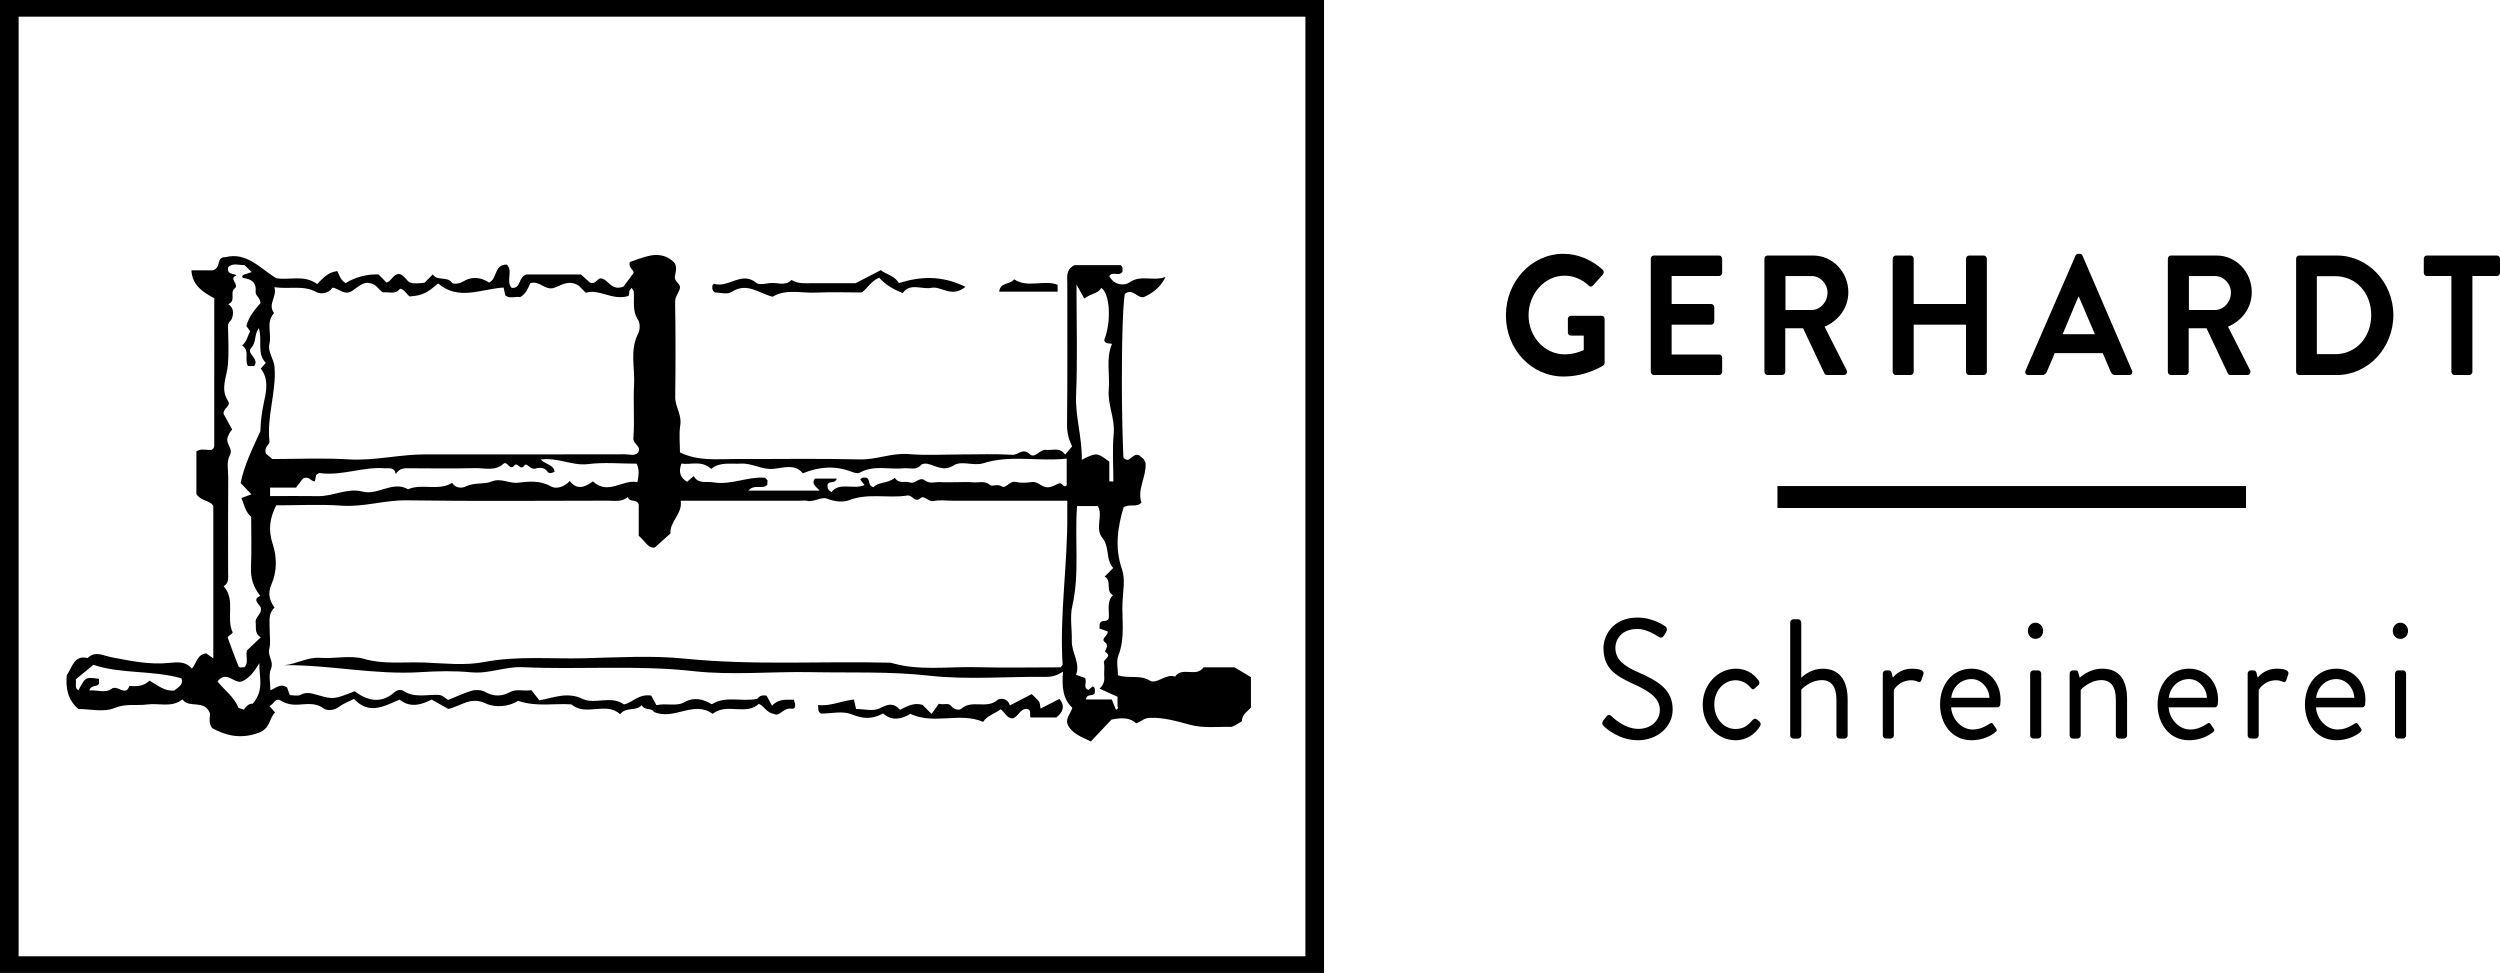
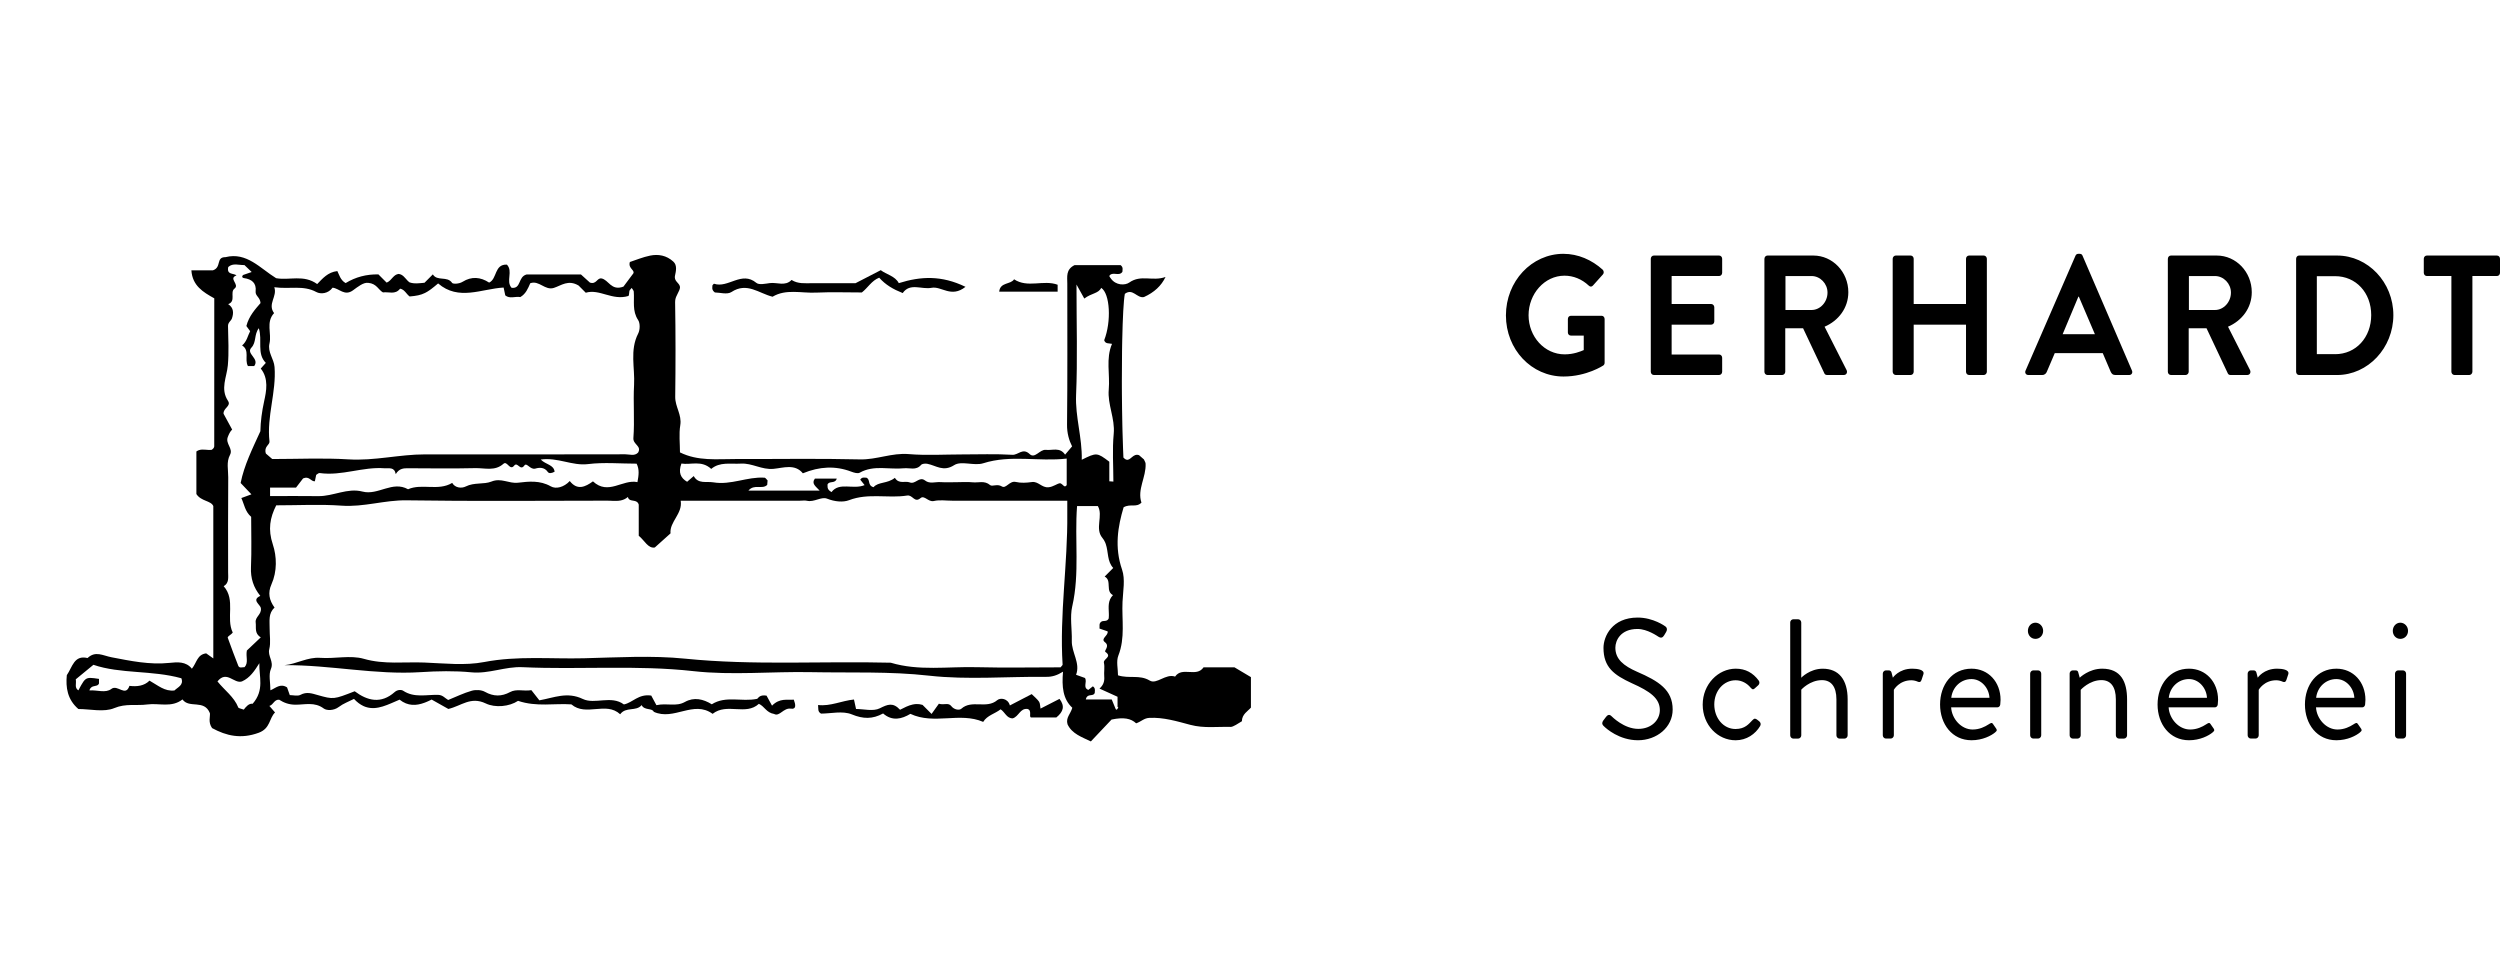
<svg xmlns="http://www.w3.org/2000/svg" width="591" height="230" viewBox="0 0 591 230" fill="none">
-   <path fill-rule="evenodd" clip-rule="evenodd" d="M308.598 3.938H4.402V226.062H308.598V3.938ZM0 0V230H313V0H0Z" fill="black" />
  <path d="M369.621 60.006C373.034 60.006 376.299 61.42 378.878 63.758C379.178 64.082 379.221 64.566 378.914 64.89L376.563 67.509C376.263 67.834 375.919 67.834 375.575 67.509C373.942 65.979 371.935 65.171 369.848 65.171C365.109 65.171 361.353 69.486 361.353 74.529C361.353 79.572 365.109 83.77 369.885 83.77C372.009 83.77 373.642 83.085 374.397 82.76V79.333H371.364C370.947 79.333 370.646 79.009 370.646 78.605V75.416C370.646 74.97 370.947 74.651 371.364 74.651H378.65C379.031 74.651 379.332 75.013 379.332 75.416V85.747C379.332 86.071 379.178 86.273 379.031 86.39C379.031 86.39 375.121 89.009 369.621 89.009C362.071 89.009 356 82.632 356 74.566C356 66.499 362.071 60 369.621 60V60.006ZM390.246 61.175C390.246 60.771 390.547 60.41 390.964 60.41H406.402C406.819 60.41 407.12 60.771 407.12 61.175V64.486C407.12 64.89 406.819 65.251 406.402 65.251H395.175V71.867H404.542C404.923 71.867 405.26 72.228 405.26 72.632V75.979C405.26 76.426 404.916 76.744 404.542 76.744H395.175V83.807H406.402C406.819 83.807 407.12 84.168 407.12 84.572V87.883C407.12 88.287 406.819 88.648 406.402 88.648H390.964C390.547 88.648 390.246 88.287 390.246 87.883V61.175ZM417.113 61.175C417.113 60.771 417.414 60.41 417.831 60.41H428.678C433.233 60.41 436.946 64.284 436.946 69.082C436.946 72.791 434.632 75.82 431.33 77.234L436.529 87.479C436.793 88.005 436.529 88.648 435.884 88.648H431.901C431.557 88.648 431.366 88.446 431.293 88.287L426.247 77.595H422.036V87.883C422.036 88.287 421.692 88.648 421.318 88.648H417.825C417.408 88.648 417.107 88.287 417.107 87.883V61.175H417.113ZM428.267 73.281C430.28 73.281 432.023 71.426 432.023 69.168C432.023 67.032 430.28 65.257 428.267 65.257H422.085V73.287H428.267V73.281ZM447.431 61.175C447.431 60.771 447.774 60.41 448.149 60.41H451.678C452.096 60.41 452.396 60.771 452.396 61.175V71.867H464.765V61.175C464.765 60.771 465.066 60.41 465.483 60.41H468.976C469.357 60.41 469.694 60.771 469.694 61.175V87.883C469.694 88.287 469.351 88.648 468.976 88.648H465.483C465.066 88.648 464.765 88.287 464.765 87.883V76.751H452.396V87.883C452.396 88.287 452.096 88.648 451.678 88.648H448.149C447.768 88.648 447.431 88.287 447.431 87.883V61.175ZM478.846 87.601L490.644 60.453C490.761 60.208 490.945 60.006 491.289 60.006H491.669C492.05 60.006 492.204 60.208 492.314 60.453L503.995 87.601C504.222 88.128 503.922 88.648 503.351 88.648H500.048C499.477 88.648 499.213 88.403 498.95 87.84L497.09 83.483H485.746L483.886 87.84C483.733 88.244 483.395 88.648 482.787 88.648H479.485C478.914 88.648 478.613 88.122 478.84 87.601H478.846ZM495.236 79.009L491.442 70.135H491.326L487.606 79.009H495.23H495.236ZM512.485 61.175C512.485 60.771 512.785 60.41 513.203 60.41H524.049C528.604 60.41 532.318 64.284 532.318 69.082C532.318 72.791 530.003 75.82 526.701 77.234L531.9 87.479C532.164 88.005 531.9 88.648 531.256 88.648H527.272C526.928 88.648 526.738 88.446 526.664 88.287L521.618 77.595H517.408V87.883C517.408 88.287 517.064 88.648 516.689 88.648H513.197C512.779 88.648 512.478 88.287 512.478 87.883V61.175H512.485ZM523.638 73.281C525.651 73.281 527.395 71.426 527.395 69.168C527.395 67.032 525.651 65.257 523.638 65.257H517.457V73.287H523.638V73.281ZM542.802 61.175C542.802 60.771 543.103 60.41 543.483 60.41H552.476C559.799 60.41 565.79 66.744 565.79 74.492C565.79 82.24 559.799 88.654 552.476 88.654H543.483C543.103 88.654 542.802 88.293 542.802 87.889V61.181V61.175ZM552.022 83.727C556.951 83.727 560.554 79.774 560.554 74.486C560.554 69.198 556.951 65.288 552.022 65.288H547.7V83.721H552.022V83.727ZM579.509 65.251H573.702C573.285 65.251 572.984 64.89 572.984 64.486V61.175C572.984 60.771 573.285 60.41 573.702 60.41H590.282C590.699 60.41 591 60.771 591 61.175V64.486C591 64.89 590.699 65.251 590.282 65.251H584.475V87.883C584.475 88.287 584.131 88.648 583.757 88.648H580.227C579.847 88.648 579.509 88.287 579.509 87.883V65.251Z" fill="black" />
  <path d="M378.991 170.368C379.182 170.124 379.372 169.842 379.563 169.604C379.943 169.078 380.361 168.761 380.889 169.243C381.153 169.488 383.923 172.306 387.3 172.306C390.377 172.306 392.385 170.252 392.385 167.874C392.385 165.093 390.106 163.443 385.746 161.505C381.571 159.574 379.065 157.758 379.065 153.162C379.065 150.424 381.116 145.992 387.147 145.992C390.868 145.992 393.637 148.046 393.637 148.046C393.865 148.168 394.319 148.651 393.865 149.415C393.711 149.66 393.564 149.941 393.41 150.179C393.066 150.741 392.692 150.906 392.084 150.54C391.82 150.381 389.425 148.688 387.11 148.688C383.087 148.688 381.871 151.426 381.871 153.119C381.871 155.821 383.806 157.392 386.993 158.797C392.114 161.016 395.418 163.07 395.418 167.74C395.418 171.933 391.66 174.995 387.22 174.995C382.78 174.995 379.704 172.214 379.213 171.731C378.912 171.45 378.531 171.126 378.985 170.362L378.991 170.368ZM410.341 158.076C412.619 158.076 414.4 159.042 415.769 160.894C416.033 161.255 415.959 161.737 415.616 162.025L414.897 162.667C414.326 163.229 414.136 162.825 413.798 162.508C413.036 161.579 411.784 160.815 410.304 160.815C407.461 160.815 405.256 163.314 405.256 166.536C405.256 169.757 407.418 172.336 410.267 172.336C412.545 172.336 413.417 171.126 414.289 170.24C414.744 169.757 415.008 169.836 415.425 170.16L415.843 170.484C416.223 170.765 416.334 171.212 416.107 171.615C414.971 173.546 412.883 175.001 410.298 175.001C406.085 175.001 402.517 171.413 402.517 166.578C402.517 161.744 406.195 158.076 410.334 158.076H410.341ZM423.2 147.16C423.2 146.756 423.543 146.396 423.918 146.396H425.097C425.478 146.396 425.816 146.756 425.816 147.16V160.216C425.816 160.216 427.83 158.082 430.9 158.082C434.658 158.082 436.783 160.619 436.783 165.338V173.84C436.783 174.243 436.439 174.604 436.065 174.604H434.849C434.468 174.604 434.13 174.243 434.13 173.84V165.338C434.13 162.275 432.841 160.784 430.716 160.784C427.83 160.784 425.822 163.039 425.822 163.039V173.84C425.822 174.243 425.478 174.604 425.103 174.604H423.924C423.543 174.604 423.206 174.243 423.206 173.84V147.166L423.2 147.16ZM445.092 159.244C445.092 158.84 445.436 158.48 445.81 158.48H446.529C446.83 158.48 447.1 158.681 447.173 159.042L447.474 160.209C447.474 160.209 448.881 158.076 452.031 158.076C453.167 158.076 455.064 158.278 454.69 159.409L454.235 160.778C454.045 161.304 453.701 161.304 453.327 161.138C452.983 160.98 452.418 160.815 451.847 160.815C448.96 160.815 447.708 163.07 447.708 163.07V173.828C447.708 174.231 447.364 174.592 446.989 174.592H445.81C445.429 174.592 445.092 174.231 445.092 173.828V159.244ZM466.063 158.076C470.048 158.076 472.934 161.218 472.934 165.448C472.934 165.729 472.898 166.254 472.861 166.536C472.824 166.939 472.517 167.22 472.179 167.22H461.248C461.402 169.922 463.637 172.458 466.333 172.458C467.93 172.458 469.219 171.817 470.091 171.248C470.625 170.924 470.853 170.723 471.154 171.169C471.381 171.493 471.571 171.774 471.798 172.098C472.062 172.458 472.216 172.703 471.645 173.143C470.736 173.907 468.685 174.995 466.069 174.995C461.476 174.995 458.632 171.169 458.632 166.536C458.632 161.903 461.476 158.076 466.069 158.076H466.063ZM470.312 164.965C470.196 162.63 468.378 160.533 466.063 160.533C463.52 160.533 461.549 162.465 461.279 164.965H470.312ZM479.395 149.134C479.395 148.046 480.193 147.202 481.175 147.202C482.158 147.202 482.999 148.046 482.999 149.134C482.999 150.222 482.201 151.029 481.175 151.029C480.15 151.029 479.395 150.185 479.395 149.134ZM479.929 159.244C479.929 158.84 480.273 158.48 480.647 158.48H481.826C482.207 158.48 482.545 158.84 482.545 159.244V173.828C482.545 174.231 482.201 174.592 481.826 174.592H480.647C480.267 174.592 479.929 174.231 479.929 173.828V159.244ZM489.257 159.244C489.257 158.84 489.601 158.48 489.975 158.48H490.694C491.038 158.48 491.228 158.639 491.302 158.963L491.646 160.209C491.646 160.209 493.807 158.076 496.957 158.076C501.36 158.076 502.84 161.138 502.84 165.332V173.834C502.84 174.237 502.497 174.598 502.122 174.598H500.906C500.525 174.598 500.188 174.237 500.188 173.834V165.332C500.188 162.269 498.898 160.778 496.773 160.778C493.93 160.778 491.879 163.076 491.879 163.076V173.834C491.879 174.237 491.535 174.598 491.16 174.598H489.981C489.601 174.598 489.263 174.237 489.263 173.834V159.25L489.257 159.244ZM517.48 158.076C521.466 158.076 524.352 161.218 524.352 165.448C524.352 165.729 524.315 166.254 524.278 166.536C524.241 166.939 523.934 167.22 523.597 167.22H512.666C512.819 169.922 515.055 172.458 517.75 172.458C519.347 172.458 520.637 171.817 521.509 171.248C522.043 170.924 522.27 170.723 522.571 171.169C522.798 171.493 522.989 171.774 523.216 172.098C523.48 172.458 523.633 172.703 523.062 173.143C522.153 173.907 520.102 174.995 517.486 174.995C512.893 174.995 510.05 171.169 510.05 166.536C510.05 161.903 512.893 158.076 517.486 158.076H517.48ZM521.73 164.965C521.613 162.63 519.795 160.533 517.48 160.533C514.938 160.533 512.967 162.465 512.696 164.965H521.73ZM531.346 159.244C531.346 158.84 531.69 158.48 532.065 158.48H532.783C533.084 158.48 533.354 158.681 533.428 159.042L533.729 160.209C533.729 160.209 535.135 158.076 538.285 158.076C539.422 158.076 541.319 158.278 540.944 159.409L540.49 160.778C540.3 161.304 539.956 161.304 539.581 161.138C539.237 160.98 538.672 160.815 538.101 160.815C535.215 160.815 533.962 163.07 533.962 163.07V173.828C533.962 174.231 533.618 174.592 533.244 174.592H532.065C531.684 174.592 531.346 174.231 531.346 173.828V159.244ZM552.317 158.076C556.303 158.076 559.189 161.218 559.189 165.448C559.189 165.729 559.152 166.254 559.115 166.536C559.078 166.939 558.771 167.22 558.434 167.22H547.503C547.656 169.922 549.892 172.458 552.588 172.458C554.184 172.458 555.474 171.817 556.346 171.248C556.88 170.924 557.107 170.723 557.408 171.169C557.635 171.493 557.826 171.774 558.053 172.098C558.317 172.458 558.47 172.703 557.899 173.143C556.991 173.907 554.94 174.995 552.323 174.995C547.73 174.995 544.887 171.169 544.887 166.536C544.887 161.903 547.73 158.076 552.323 158.076H552.317ZM556.567 164.965C556.45 162.63 554.632 160.533 552.317 160.533C549.775 160.533 547.804 162.465 547.534 164.965H556.567ZM565.655 149.134C565.655 148.046 566.454 147.202 567.436 147.202C568.419 147.202 569.26 148.046 569.26 149.134C569.26 150.222 568.462 151.029 567.436 151.029C566.411 151.029 565.655 150.185 565.655 149.134ZM566.183 159.244C566.183 158.84 566.527 158.48 566.902 158.48H568.081C568.462 158.48 568.799 158.84 568.799 159.244V173.828C568.799 174.231 568.456 174.592 568.081 174.592H566.902C566.521 174.592 566.183 174.231 566.183 173.828V159.244Z" fill="black" />
-   <rect x="420.186" y="114.906" width="110.771" height="5.18" fill="black" />
  <path d="M179.394 166.379C180.752 167.001 181.163 168.481 183.005 168.781C184.282 169.497 185.217 167.26 186.979 167.529C188.291 167.73 188.095 166.58 187.654 165.397C186.074 165.543 184.363 164.949 182.506 166.819C181.955 165.811 181.431 164.851 181.213 164.449C179.582 164.172 179.291 164.994 179.002 165.206C175.285 165.979 171.599 164.387 168.266 166.494C166.257 165.257 164.078 164.725 161.895 165.952C159.818 167.121 157.728 166.144 155.175 166.703C154.695 165.809 154.177 164.845 153.955 164.434C150.923 163.978 149.585 166.11 147.488 166.53C144.484 164.289 140.622 166.603 137.767 165.235C134.079 163.469 131.018 164.93 127.505 165.559C126.855 164.731 126.187 163.88 125.617 163.153C123.746 163.464 122.114 162.775 120.571 163.609C118.598 164.678 116.687 164.701 114.639 163.547C113.802 163.074 112.483 163.019 111.528 163.29C109.601 163.838 107.773 164.74 105.947 165.478C105.141 165.002 104.667 164.303 103.603 164.269C100.827 164.179 97.928 165.039 95.298 163.285C94.898 163.019 93.978 162.999 93.301 163.603C90.077 166.477 86.834 165.668 83.851 163.414C78.891 165.347 78.882 165.383 75.071 164.303C73.704 163.916 72.475 163.481 71.032 164.259C70.35 164.627 69.308 164.323 68.505 164.323C68.204 163.474 67.981 162.84 67.862 162.5C66.25 161.468 65.18 162.678 63.923 163.19C63.923 161.295 63.461 159.507 64.036 158.167C64.808 156.37 63.231 155.131 63.655 153.457C64.045 151.917 63.724 150.196 63.741 148.555C63.76 146.811 63.393 144.976 64.907 143.643C63.627 141.866 63.278 140.134 64.166 138.153C65.546 135.072 65.444 131.541 64.496 128.704C63.31 125.152 63.816 122.393 65.298 119.46C70.595 119.46 75.702 119.172 80.76 119.539C85.981 119.919 90.922 118.196 96.118 118.277C111.915 118.521 127.72 118.37 143.521 118.358C143.783 118.358 144.048 118.367 144.313 118.378C144.491 118.386 144.671 118.394 144.85 118.402C146.102 118.45 147.348 118.422 148.429 117.488C148.661 118.571 149.836 118.16 150.545 118.637C150.573 118.655 150.601 118.675 150.627 118.699C150.68 118.742 150.731 118.794 150.777 118.851C150.869 118.966 150.945 119.113 150.999 119.298V126.649C152.389 127.782 153.214 129.717 154.797 129.425C156.232 128.136 157.285 127.193 158.511 126.092C158.243 123.344 161.427 121.417 160.914 118.366H189.134C189.68 118.366 190.247 118.265 190.765 118.384C192.458 118.778 194.156 117.343 195.516 117.883C197.33 118.602 199.294 118.789 200.715 118.243C205.279 116.486 209.942 117.866 214.457 117.144C215.776 116.933 216.169 118.976 217.613 117.751C218.522 116.981 219.444 118.745 220.768 118.439C222.147 118.12 223.657 118.367 225.11 118.367H252.305C252.305 119.682 252.298 120.577 252.305 121.472C252.425 133.37 250.45 145.202 251.2 157.12C251.208 157.251 251 157.396 250.72 157.758C244.206 157.758 237.512 157.893 230.827 157.721C224.07 157.546 217.235 158.668 210.571 156.664C194.377 156.252 178.173 157.347 161.969 155.709C154.057 154.909 145.997 155.418 138.009 155.614C130.163 155.807 122.324 154.993 114.454 156.505C109.898 157.382 105.034 156.81 100.319 156.624C95.558 156.435 90.822 157.128 86.008 155.745C82.817 154.828 79.141 155.771 75.709 155.514C72.712 155.29 70.105 156.98 67.285 157.246C78.127 157.171 88.719 159.587 99.455 158.896C103.434 158.639 107.473 158.553 111.432 158.938C115.597 159.342 119.412 157.531 123.523 157.722C136.986 158.349 150.453 157.153 163.958 158.661C173.109 159.683 182.465 158.709 191.724 158.897C201.022 159.085 210.292 158.682 219.633 159.728C228.78 160.752 238.131 159.904 247.39 160.004C248.74 160.018 249.897 159.655 251.298 158.787C250.988 162.33 251.259 165.248 253.493 167.314C253.084 168.795 251.899 169.653 252.366 171.226C253.411 173.479 255.77 174.248 257.88 175.273C259.754 173.293 261.602 171.34 262.77 170.104C265.669 169.499 267.342 169.833 268.587 170.994C269.813 170.568 270.434 169.776 271.671 169.709C275.072 169.527 278.312 170.54 281.414 171.358C284.672 172.219 287.784 171.746 290.938 171.841C291.513 171.858 292.721 171.022 293.584 170.501C293.597 168.831 294.998 168.123 295.719 167.278V160.072C294.424 159.302 293.248 158.6 291.836 157.76H284.517C282.837 160.228 279.475 157.486 277.791 159.948C275.558 159.166 273.439 161.879 271.797 160.887C269.376 159.426 266.92 160.498 264.296 159.646C264.296 158.141 263.835 156.356 264.381 154.973C266.03 150.785 265.167 146.5 265.364 142.263C265.482 139.715 266.041 136.93 265.254 134.652C263.422 129.349 264.269 124.441 265.621 119.923C267.23 118.998 268.597 120.074 269.839 118.823C268.79 115.702 270.974 112.803 270.82 109.617C270.805 109.3 270.58 108.993 270.422 108.606C269.954 108.197 269.431 107.742 269.276 107.607C268.579 107.347 268.086 107.669 267.646 108.029C267.577 108.085 267.511 108.141 267.446 108.195C267.381 108.25 267.316 108.304 267.25 108.355C267.055 108.509 266.861 108.636 266.654 108.681C266.55 108.704 266.443 108.706 266.33 108.681C266.255 108.665 266.178 108.637 266.097 108.595C266.016 108.553 265.933 108.497 265.846 108.425C265.759 108.354 265.669 108.267 265.575 108.161C265.545 107.506 265.517 106.837 265.493 106.154C265.441 104.789 265.396 103.374 265.359 101.93C265.347 101.45 265.334 100.964 265.324 100.477C265.296 99.258 265.274 98.022 265.257 96.781C265.24 95.54 265.226 94.293 265.218 93.053C265.215 92.556 265.212 92.062 265.21 91.567C265.209 91.073 265.207 90.58 265.207 90.092C265.204 87.642 265.22 85.254 265.251 83.013C265.257 82.565 265.265 82.123 265.271 81.687C265.279 81.251 265.286 80.822 265.296 80.402C265.407 75.133 265.618 71.019 265.913 69.463C267.813 68.046 268.768 70.577 270.428 70.225C272.852 69.134 274.553 67.549 275.533 65.471C272.44 66.593 269.752 64.825 266.961 66.791C265.964 67.493 263.792 67.517 262.598 65.828C262.332 65.451 262.109 65.294 262.38 65.034C263.223 64.234 264.567 65.365 265.333 64.268C265.35 63.75 265.586 63.195 264.908 62.675H254.029C251.918 63.705 252.31 65.451 252.31 67.049C252.305 78.17 252.371 89.293 252.248 100.415C252.226 102.388 252.73 104.124 253.442 105.522C252.718 106.381 252.261 106.924 251.788 107.484C250.558 105.634 248.773 106.53 247.25 106.347C245.82 106.172 244.656 108.533 243.42 107.349C241.778 105.774 240.704 107.599 239.337 107.515C235.356 107.271 231.351 107.428 227.354 107.428C223.358 107.428 218.976 107.705 214.829 107.349C210.852 107.006 207.232 108.701 203.284 108.603C193.482 108.359 183.67 108.542 173.862 108.514C169.478 108.502 165.018 109.057 160.746 106.946C160.746 104.832 160.47 102.617 160.819 100.502C161.222 98.054 159.593 96.156 159.622 93.832C159.715 86.359 159.725 78.882 159.598 71.408C159.594 71.233 159.607 71.069 159.632 70.91C159.652 70.782 159.681 70.661 159.714 70.543C159.722 70.514 159.729 70.485 159.737 70.457C159.737 70.454 159.739 70.451 159.74 70.448C159.771 70.351 159.805 70.258 159.843 70.164C160.053 69.637 160.356 69.168 160.563 68.658C160.646 68.457 160.712 68.25 160.752 68.031C160.828 67.018 159.54 66.672 159.528 65.557C159.528 65.518 159.528 65.479 159.531 65.439C159.537 65.358 159.548 65.274 159.568 65.183C159.81 64.072 160.126 62.68 159.16 61.83C157.539 60.359 155.628 60.037 153.704 60.423C151.966 60.772 150.3 61.483 148.897 61.939C148.387 63.629 150.511 63.889 149.515 64.899C148.664 66.039 147.813 67.178 147.381 67.759C144.442 68.85 143.888 66.105 142.16 65.814C141.131 65.68 140.98 67.314 139.452 66.8C138.869 66.271 137.968 65.456 137.334 64.881H124.504C122.39 65.424 123.279 68.333 120.931 68.036C119.53 66.445 121.348 64.141 119.832 62.557C116.818 62.421 117.562 65.929 115.629 66.808C113.597 65.459 111.447 65.309 109.381 66.603C108.477 67.167 107.063 67.149 106.883 66.883C105.727 65.169 103.344 66.571 102.326 64.863C101.656 65.535 101.015 66.179 100.354 66.842C99.147 66.957 97.919 67.153 96.797 66.741C96.682 66.655 96.575 66.564 96.473 66.466C96.428 66.424 96.384 66.38 96.341 66.335C95.699 65.674 95.234 64.874 94.24 64.757C93.661 64.825 93.265 65.152 92.906 65.53C92.444 66.017 92.042 66.587 91.388 66.803C90.746 66.159 90.103 65.513 89.461 64.869C86.636 64.806 84.052 65.49 81.709 66.921C80.464 66.238 80.154 64.856 79.747 64.082C77.477 64.335 76.24 65.879 74.983 67.152C71.779 64.841 68.442 66.33 65.278 65.764C61.512 63.455 58.322 59.524 53.309 60.791C50.965 60.763 52.458 63.196 50.325 63.909H45.244C45.482 67.538 47.998 69.05 50.654 70.525C50.654 82.238 50.654 93.882 50.646 105.526C50.646 105.681 50.545 105.855 50.447 105.986C50.343 106.124 50.185 106.222 50.052 106.336C49.071 106.482 48.028 106.099 47.071 106.399C46.851 106.468 46.636 106.574 46.426 106.731V116.791C47.544 118.54 49.864 118.321 50.426 119.632V155.65C49.663 155.11 49.13 154.732 48.736 154.451C46.598 154.738 46.532 156.641 45.363 158.083C43.957 156.331 41.951 156.504 40.057 156.706C35.397 157.204 30.838 156.233 26.375 155.38C24.282 154.98 22.582 153.793 20.695 155.559C17.499 154.797 17.127 157.683 15.794 159.611C15.521 162.462 15.895 165.347 18.528 167.611C21.322 167.611 24.56 168.428 27.023 167.392C29.751 166.243 32.263 166.886 34.839 166.533C37.592 166.155 40.556 167.375 43.137 165.344C44.732 167.579 48.276 165.24 49.62 168.595C49.737 169.41 49.145 170.713 50.137 172.121C53.5 173.952 56.964 174.768 61.153 173.227C63.954 172.195 63.597 169.804 65.019 168.424C64.444 167.761 64.115 167.383 63.679 166.881C64.653 166.614 64.792 165.339 65.992 165.411C67.129 166.141 68.322 166.583 69.832 166.592C72.053 166.606 74.374 165.865 76.547 167.498C77.201 167.989 78.896 168.041 80.092 167.124C81.143 166.32 82.45 165.854 83.681 165.22C84.419 166.01 85.153 166.548 85.887 166.891C86 166.944 86.113 166.992 86.225 167.036C86.311 167.07 86.397 167.099 86.484 167.129C89.158 168.01 91.81 166.499 94.462 165.397C96.446 166.981 98.43 166.827 100.309 166.139C100.435 166.094 100.559 166.046 100.683 165.994C100.759 165.963 100.836 165.932 100.912 165.9C101.064 165.834 101.216 165.767 101.366 165.699C101.593 165.595 101.816 165.486 102.038 165.375C103.565 166.234 104.888 166.978 105.989 167.597C109.049 166.889 111.255 164.572 114.836 166.296C117.062 167.369 120.408 167.051 122.465 165.68C126.9 167.169 131.046 166.222 135.079 166.516C138.539 169.474 143.25 165.738 146.609 168.85C147.962 166.99 150.379 168.266 151.679 166.687C152.321 168 154.169 167.322 154.558 168.274C159.319 170.453 163.927 165.448 168.461 168.752C171.841 166.068 176.302 169.245 179.396 166.384L179.394 166.379ZM254.387 93.352C254.745 85.033 254.483 76.688 254.483 67.261C255.42 68.946 255.9 69.808 256.328 70.578C258.07 69.254 259.656 69.419 260.326 68.051C262.425 69.403 262.755 76.037 261.031 80.425C261.306 81.345 262.124 81.108 262.881 81.287C261.372 84.801 262.436 88.484 262.109 92.082C261.786 95.644 263.628 98.913 263.282 102.548C262.925 106.283 263.203 110.08 263.203 113.848C262.882 113.825 262.563 113.8 262.242 113.777V109.152C259.34 106.955 259.227 106.946 255.728 108.69C255.854 103.423 254.163 98.561 254.387 93.352ZM253.487 143.305C255.265 135.511 254.011 127.623 254.617 119.637H259.534C260.85 121.903 258.756 124.956 260.603 127.159C260.881 127.491 261.09 127.844 261.25 128.211C261.304 128.336 261.354 128.46 261.397 128.588C262.06 130.491 261.698 132.696 263.167 134.269C262.608 134.831 262.047 135.394 261.417 136.026C261.327 136.116 261.236 136.208 261.143 136.301C261.368 136.419 261.538 136.563 261.667 136.721C261.732 136.801 261.786 136.886 261.831 136.973C261.878 137.062 261.915 137.154 261.944 137.249C261.955 137.285 261.966 137.32 261.975 137.356C261.994 137.429 262.011 137.504 262.023 137.579C262.212 138.674 261.831 140.026 263.101 140.694C261.87 141.951 262.076 143.47 262.129 144.956C262.13 145.015 262.133 145.074 262.133 145.135C262.136 145.253 262.138 145.372 262.138 145.49C262.138 145.726 262.127 145.96 262.101 146.192C261.747 147.013 260.885 146.679 260.436 146.914C259.7 147.365 259.999 147.959 259.923 148.593C260.535 148.803 261.168 149.021 261.836 149.251C262.095 150.242 260.079 150.956 261.2 151.811C262.465 152.776 260.901 153.818 261.327 154.118C263.023 155.313 260.757 155.737 260.966 156.675C261.199 157.715 260.943 158.852 261.041 159.935C261.143 161.077 260.823 161.988 259.921 162.78C261.33 163.419 262.704 164.043 264.186 164.715V167.168C264.648 166.729 264.021 168.266 263.736 167.596C263.474 166.978 263.223 166.354 262.812 165.352H256.688C256.697 165.304 256.708 165.257 256.72 165.213C256.744 165.125 256.771 165.047 256.802 164.977C256.83 164.913 256.863 164.857 256.895 164.806C257.404 164.043 258.497 164.633 258.799 163.814C258.791 163.369 258.99 162.879 258.574 162.433C258.515 162.369 258.442 162.307 258.356 162.244C258.039 162.495 257.681 162.778 257.283 163.094C255.892 162.542 257.086 161.233 256.488 160.274C255.982 160.094 255.353 159.868 254.384 159.521C255.446 156.726 253.299 154.291 253.374 151.467C253.445 148.741 252.891 145.896 253.482 143.305H253.487ZM161.087 109.583C163.321 109.95 165.818 108.73 168.134 110.85C170.18 109.124 172.713 109.747 175.141 109.599C177.799 109.438 180.078 111.1 182.864 110.836C185.189 110.613 187.911 109.579 189.797 111.889C193.712 110.269 197.482 110.072 201.216 111.489C201.948 111.766 202.783 112.001 203.229 111.748C206.592 109.849 210.213 111.058 213.69 110.699C215.049 110.559 216.558 111.281 217.737 109.912C217.998 109.608 218.746 109.549 219.219 109.641C221.298 110.044 222.977 111.622 225.578 109.952C227.258 108.872 230.298 110.195 232.437 109.515C238.96 107.442 245.517 109.183 252.169 108.408V114.682C251.585 115.457 251.409 114.514 250.625 114.231C249.9 114.289 249.021 115.098 247.843 115.193C246.251 115.322 245.455 113.733 243.927 113.956C242.684 114.136 241.34 114.219 240.137 113.934C238.652 113.582 237.833 115.619 236.827 114.987C235.748 114.309 234.564 115.1 234.066 114.675C232.724 113.528 231.31 114.166 229.955 114.02C228.7 113.884 227.419 113.99 226.15 113.99C224.88 113.99 223.606 114.057 222.343 113.971C221.123 113.889 219.783 114.449 218.7 113.599C217.308 112.507 216.434 114.574 215.063 114.041C213.98 113.621 212.501 114.527 211.549 112.958C209.785 114.387 207.602 113.859 206.505 115.177C204.994 114.756 205.849 113.341 204.803 112.924C204.403 112.957 203.822 112.672 203.361 113.388C203.617 113.71 203.907 114.072 204.392 114.681C201.653 115.817 198.435 113.866 196.569 116.33C195.384 115.653 195.7 115.045 195.621 114.553C196.018 113.579 197.407 114.451 197.816 113.139H192.648C191.731 114.329 192.862 114.983 193.766 115.983H176.92C178.317 114.318 180.208 115.797 181.368 114.625C181.397 114.281 181.428 113.929 181.458 113.578C181.244 113.378 181.039 113.041 180.819 112.947C180.788 112.933 180.756 112.926 180.725 112.924C176.652 112.655 172.803 114.728 168.657 114.029C166.964 113.744 165.07 114.485 163.998 112.541C163.237 113.198 162.839 113.543 162.433 113.895C160.909 112.994 160.297 111.718 161.087 109.582V109.583ZM41.243 163.226C38.952 163.502 37.361 162.036 35.34 160.903C34.089 162.156 32.391 162.361 30.601 162.137C29.675 164.859 27.808 161.729 26.329 162.859C24.94 163.92 22.977 163.074 21.128 163.214C21.19 163.022 21.266 162.87 21.353 162.745C21.376 162.711 21.401 162.68 21.426 162.65C22.043 161.916 23.072 162.395 23.402 161.58C23.402 161.219 23.402 160.856 23.402 160.492C22.508 160.355 21.866 160.259 21.365 160.259C20.365 160.259 19.939 160.656 19.218 161.928C19.138 162.07 19.054 162.223 18.965 162.386C18.832 162.632 18.69 162.903 18.53 163.203C17.532 162.585 18.113 161.592 17.91 160.592C19.22 159.515 20.607 158.373 22.084 157.159C28.47 159.348 35.901 158.405 42.878 160.341C43.478 161.974 42.044 162.431 41.241 163.229L41.243 163.226ZM150.692 113.974C147.173 113.235 143.799 117.18 140.174 113.794C138.358 115.109 136.479 116.004 134.693 113.716C133.318 115.19 131.433 115.675 130.208 114.975C127.635 113.503 124.969 113.819 122.438 114.115C120.308 114.363 118.491 112.901 116.181 113.839C114.386 114.569 112.118 113.985 110.111 114.998C109.122 115.498 107.586 115.366 106.896 114.157C103.605 116.147 99.764 114.216 96.463 115.66C92.769 113.576 89.381 117.172 85.699 116.209C82.132 115.275 78.792 117.336 75.259 117.286C71.487 117.231 67.714 117.273 63.844 117.273V115.268H69.979C70.619 114.435 71.28 113.578 71.646 113.1C73.138 112.456 73.436 113.825 74.433 113.783C74.53 113.307 74.634 112.809 74.746 112.264C74.981 112.132 75.301 111.79 75.567 111.827C80.771 112.574 85.75 110.294 90.925 110.7C91.977 110.783 93.217 110.31 93.558 112.079C94.4 110.685 95.453 110.69 96.561 110.694C101.828 110.719 107.099 110.791 112.365 110.666C114.594 110.613 116.992 111.452 119.02 109.636C119.905 108.844 120.517 111.384 121.545 110.081C122.362 109.048 122.966 111.471 123.972 110.031C124.521 109.246 125.358 111.13 126.57 110.772C127.513 110.493 128.703 110.419 129.489 111.558C129.79 111.994 130.433 111.886 131.111 111.51C130.897 109.831 129.061 109.868 127.824 108.634C131.859 108.063 135.281 110.181 139.021 109.712C142.772 109.244 146.626 109.61 150.494 109.61C151.182 110.967 151.001 112.334 150.694 113.968L150.692 113.974ZM59.725 166.371C58.841 166.226 58.122 167.106 57.628 167.754C56.927 167.491 56.412 167.453 56.329 167.242C55.34 164.74 53.081 163.183 51.41 161.088C53.591 158.353 55.335 161.731 57.198 161.088C59.113 160.235 60.185 158.574 61.312 156.779C61.207 159.92 62.573 163.124 59.724 166.371H59.725ZM62.446 94.844C61.908 97.281 61.601 99.641 61.553 101.946C59.671 106.074 57.704 110.028 56.887 114.178C57.908 115.254 58.624 116.008 59.435 116.861C58.671 117.143 58.041 117.373 57.054 117.737C57.741 119.231 57.919 120.921 59.375 122.18C59.375 126.11 59.502 130.114 59.33 134.106C59.217 136.701 59.922 138.877 61.536 140.867C59.39 141.85 61.526 142.869 61.666 143.763C61.901 145.275 60.261 145.81 60.444 147.158C60.607 148.364 60.094 149.74 61.65 150.669C60.464 151.791 59.313 152.88 58.358 153.784C58.06 155.29 58.806 156.624 57.817 157.715C57.276 157.718 56.584 158.013 56.336 157.406C55.51 155.38 54.786 153.314 53.836 150.757C53.776 150.399 54.6 150.111 55.019 149.531C53.355 146.097 55.771 141.821 52.878 138.578C54.205 137.814 53.928 136.48 53.928 135.237C53.928 127.763 53.89 120.288 53.954 112.814C53.969 111.055 53.47 109.222 54.372 107.531C55.178 106.021 53.225 104.896 53.855 103.301C54.124 102.618 54.377 102.036 54.882 101.551C54.169 100.237 53.458 98.932 52.85 97.814C52.729 96.454 54.724 96.019 53.901 94.768C52.027 91.92 53.611 89.178 53.862 86.356C54.137 83.281 53.959 80.162 53.903 77.064C53.887 76.205 54.634 75.86 54.836 75.259C55.239 74.058 55.295 72.771 53.94 71.901C55.868 71.222 54.285 69.092 55.431 68.23C56.736 67.247 53.881 65.829 55.913 65.107C55.212 64.528 53.541 65.031 53.96 63.121C55.078 62.091 56.513 62.715 57.781 62.659C58.342 63.198 58.865 63.697 59.497 64.304C59.406 64.335 59.316 64.366 59.227 64.397C58.948 64.494 58.682 64.586 58.423 64.676C58.108 64.785 57.804 64.889 57.501 64.995C57.209 65.205 57.173 65.521 57.432 65.669C57.493 65.703 57.567 65.728 57.659 65.74C59.523 65.997 60.65 66.901 60.432 68.879C60.311 69.971 61.505 70.251 61.59 71.647C60.392 73.04 58.844 74.694 58.243 77.07C58.485 77.403 58.787 77.817 59.133 78.292C58.562 79.358 58.365 80.722 57.232 81.665C59.116 82.839 57.73 84.958 58.61 86.541H60.089C61.44 84.743 58.065 83.629 59.429 82.187C60.657 80.889 60.02 79.134 61.182 77.585C62.103 80.466 60.629 83.565 62.842 85.786C62.314 86.374 61.957 86.771 61.641 87.124C63.562 89.511 62.966 92.479 62.444 94.847L62.446 94.844ZM63.707 104.349C63.025 98.414 65.355 92.7 64.903 86.757C64.754 84.802 63.218 83.279 63.706 81.197C64.258 78.843 62.8 76.171 64.792 74.019C63.172 71.848 65.623 70.073 64.841 67.899C68.485 68.409 71.691 67.354 74.771 69.03C75.832 69.607 77.604 69.419 78.618 68.009C80.212 68.16 81.432 70.091 83.438 68.638C84.585 67.807 85.91 66.711 87.045 66.864C89.052 67.038 89.451 68.531 90.534 69.128C91.872 68.927 93.434 69.746 94.575 68.246C94.916 68.3 95.189 68.445 95.425 68.636C95.555 68.742 95.674 68.86 95.789 68.986C96.133 69.363 96.432 69.796 96.843 70.087C98.435 69.948 99.443 69.763 100.458 69.26C100.638 69.172 100.816 69.073 100.999 68.963C101.182 68.853 101.368 68.731 101.562 68.597C101.69 68.507 101.822 68.412 101.959 68.311C102.435 67.956 102.957 67.525 103.571 67.001C108.413 71.198 113.839 68.269 119.055 67.975C119.221 68.754 119.325 69.252 119.447 69.83C120.509 70.709 121.825 70.004 123 70.228C124.302 69.484 124.816 68.191 125.352 66.957C127.451 66.195 128.826 68.734 130.932 68.059C132.692 67.496 134.336 66.038 136.789 67.51C137.032 67.754 137.674 68.398 138.474 69.201C141.745 68.222 144.732 71.135 148.559 69.968C148.678 69.892 148.739 69.402 148.784 68.845C148.787 68.811 148.795 68.778 148.806 68.744C148.888 68.51 149.167 68.294 149.336 68.068C149.484 68.327 149.726 68.576 149.801 68.839C149.812 68.876 149.819 68.915 149.822 68.952C150.002 71.202 149.416 73.501 150.852 75.656C151.356 76.41 151.311 77.984 150.867 78.847C148.838 82.798 150.12 86.958 149.894 91C149.661 95.177 150.052 99.394 149.733 103.56C149.615 105.089 151.757 105.421 150.842 106.995C149.994 107.881 148.841 107.394 147.826 107.395C132.038 107.431 116.249 107.43 100.461 107.416C94.417 107.411 88.507 108.979 82.397 108.595C76.432 108.222 70.426 108.514 64.36 108.514C63.74 107.98 63.08 107.412 62.856 107.219C62.318 105.526 63.806 105.209 63.707 104.342V104.349Z" fill="black" />
  <path d="M232.425 170.654C233.383 169.09 235.221 168.731 236.539 167.679C237.57 168.326 237.966 169.843 239.411 169.817C240.847 169.389 241.174 167.349 242.922 167.603C244.018 167.964 243.181 169.364 243.708 169.602H249.726C251.374 168.245 251.792 166.946 250.467 165.214C248.971 165.98 247.537 166.714 245.981 167.511C245.858 166.867 245.895 166.278 245.636 165.889C245.241 165.295 244.641 164.838 243.894 164.086C242.06 165.038 240.569 165.813 238.734 166.766C238.27 165.055 236.452 164.918 235.757 165.511C233.207 167.688 229.746 165.314 227.264 167.54C226.791 167.964 225.554 167.805 224.874 166.91C224.203 166.025 223.167 166.739 221.947 166.364C221.437 167.078 220.83 167.928 220.223 168.776C219.481 168.031 218.897 167.444 218.332 166.878C218.252 166.797 218.171 166.716 218.09 166.635C217.591 166.478 217.109 166.422 216.643 166.436C216.526 166.439 216.41 166.448 216.295 166.461C216.123 166.479 215.953 166.507 215.784 166.543C214.717 166.769 213.725 167.305 212.772 167.788C211.087 165.97 209.831 166.518 207.979 167.444C206.421 168.224 204.17 167.604 202.369 167.604C202.16 166.65 202.051 166.152 201.879 165.365C198.976 165.651 196.316 167.011 193.394 166.666C193.49 167.618 193.259 168.213 194.088 168.698C196.381 168.698 199.196 167.987 201.357 168.877C204.082 169.999 206.274 170.027 208.766 168.659C210.937 170.558 213.176 169.982 215.215 168.754C220.84 171.4 226.925 168.266 232.421 170.653L232.425 170.654Z" fill="black" />
  <path d="M168.424 67.446C168.414 67.894 168.228 68.377 168.735 68.909C168.808 68.985 168.893 69.061 168.997 69.139C170.126 69.139 171.908 69.695 172.904 69.04C176.587 66.621 179.377 69.346 182.635 70.146C185.799 68.234 189.436 69.337 192.922 69.175C196.54 69.008 200.172 69.138 203.744 69.138C205.157 68.037 206.047 66.352 207.836 65.644C209.358 67.345 211.124 68.375 213.401 69.281C215.142 66.771 217.847 68.498 220.22 68.039C222.566 67.586 224.869 70.513 228.242 67.806C222.587 65.061 217.681 65.3 212.477 66.933C211.583 65.229 209.543 64.902 208.213 63.867C206.343 64.834 204.54 65.764 202.245 66.948H196.875C195.243 66.948 193.612 66.948 191.98 66.948C190.321 66.948 188.63 67.15 187.125 66.178C185.615 67.753 183.71 66.701 182 66.923C180.93 67.062 179.444 67.41 178.803 66.872C175.325 63.957 172.133 68.212 168.802 67.077C168.793 67.074 168.782 67.076 168.769 67.081C168.684 67.115 168.537 67.331 168.424 67.445V67.446Z" fill="black" />
  <path d="M250.024 67.312C246.682 66.07 242.938 68.166 239.725 66.023C238.96 67.299 236.42 66.647 236.212 68.958H250.024V67.312Z" fill="black" />
</svg>